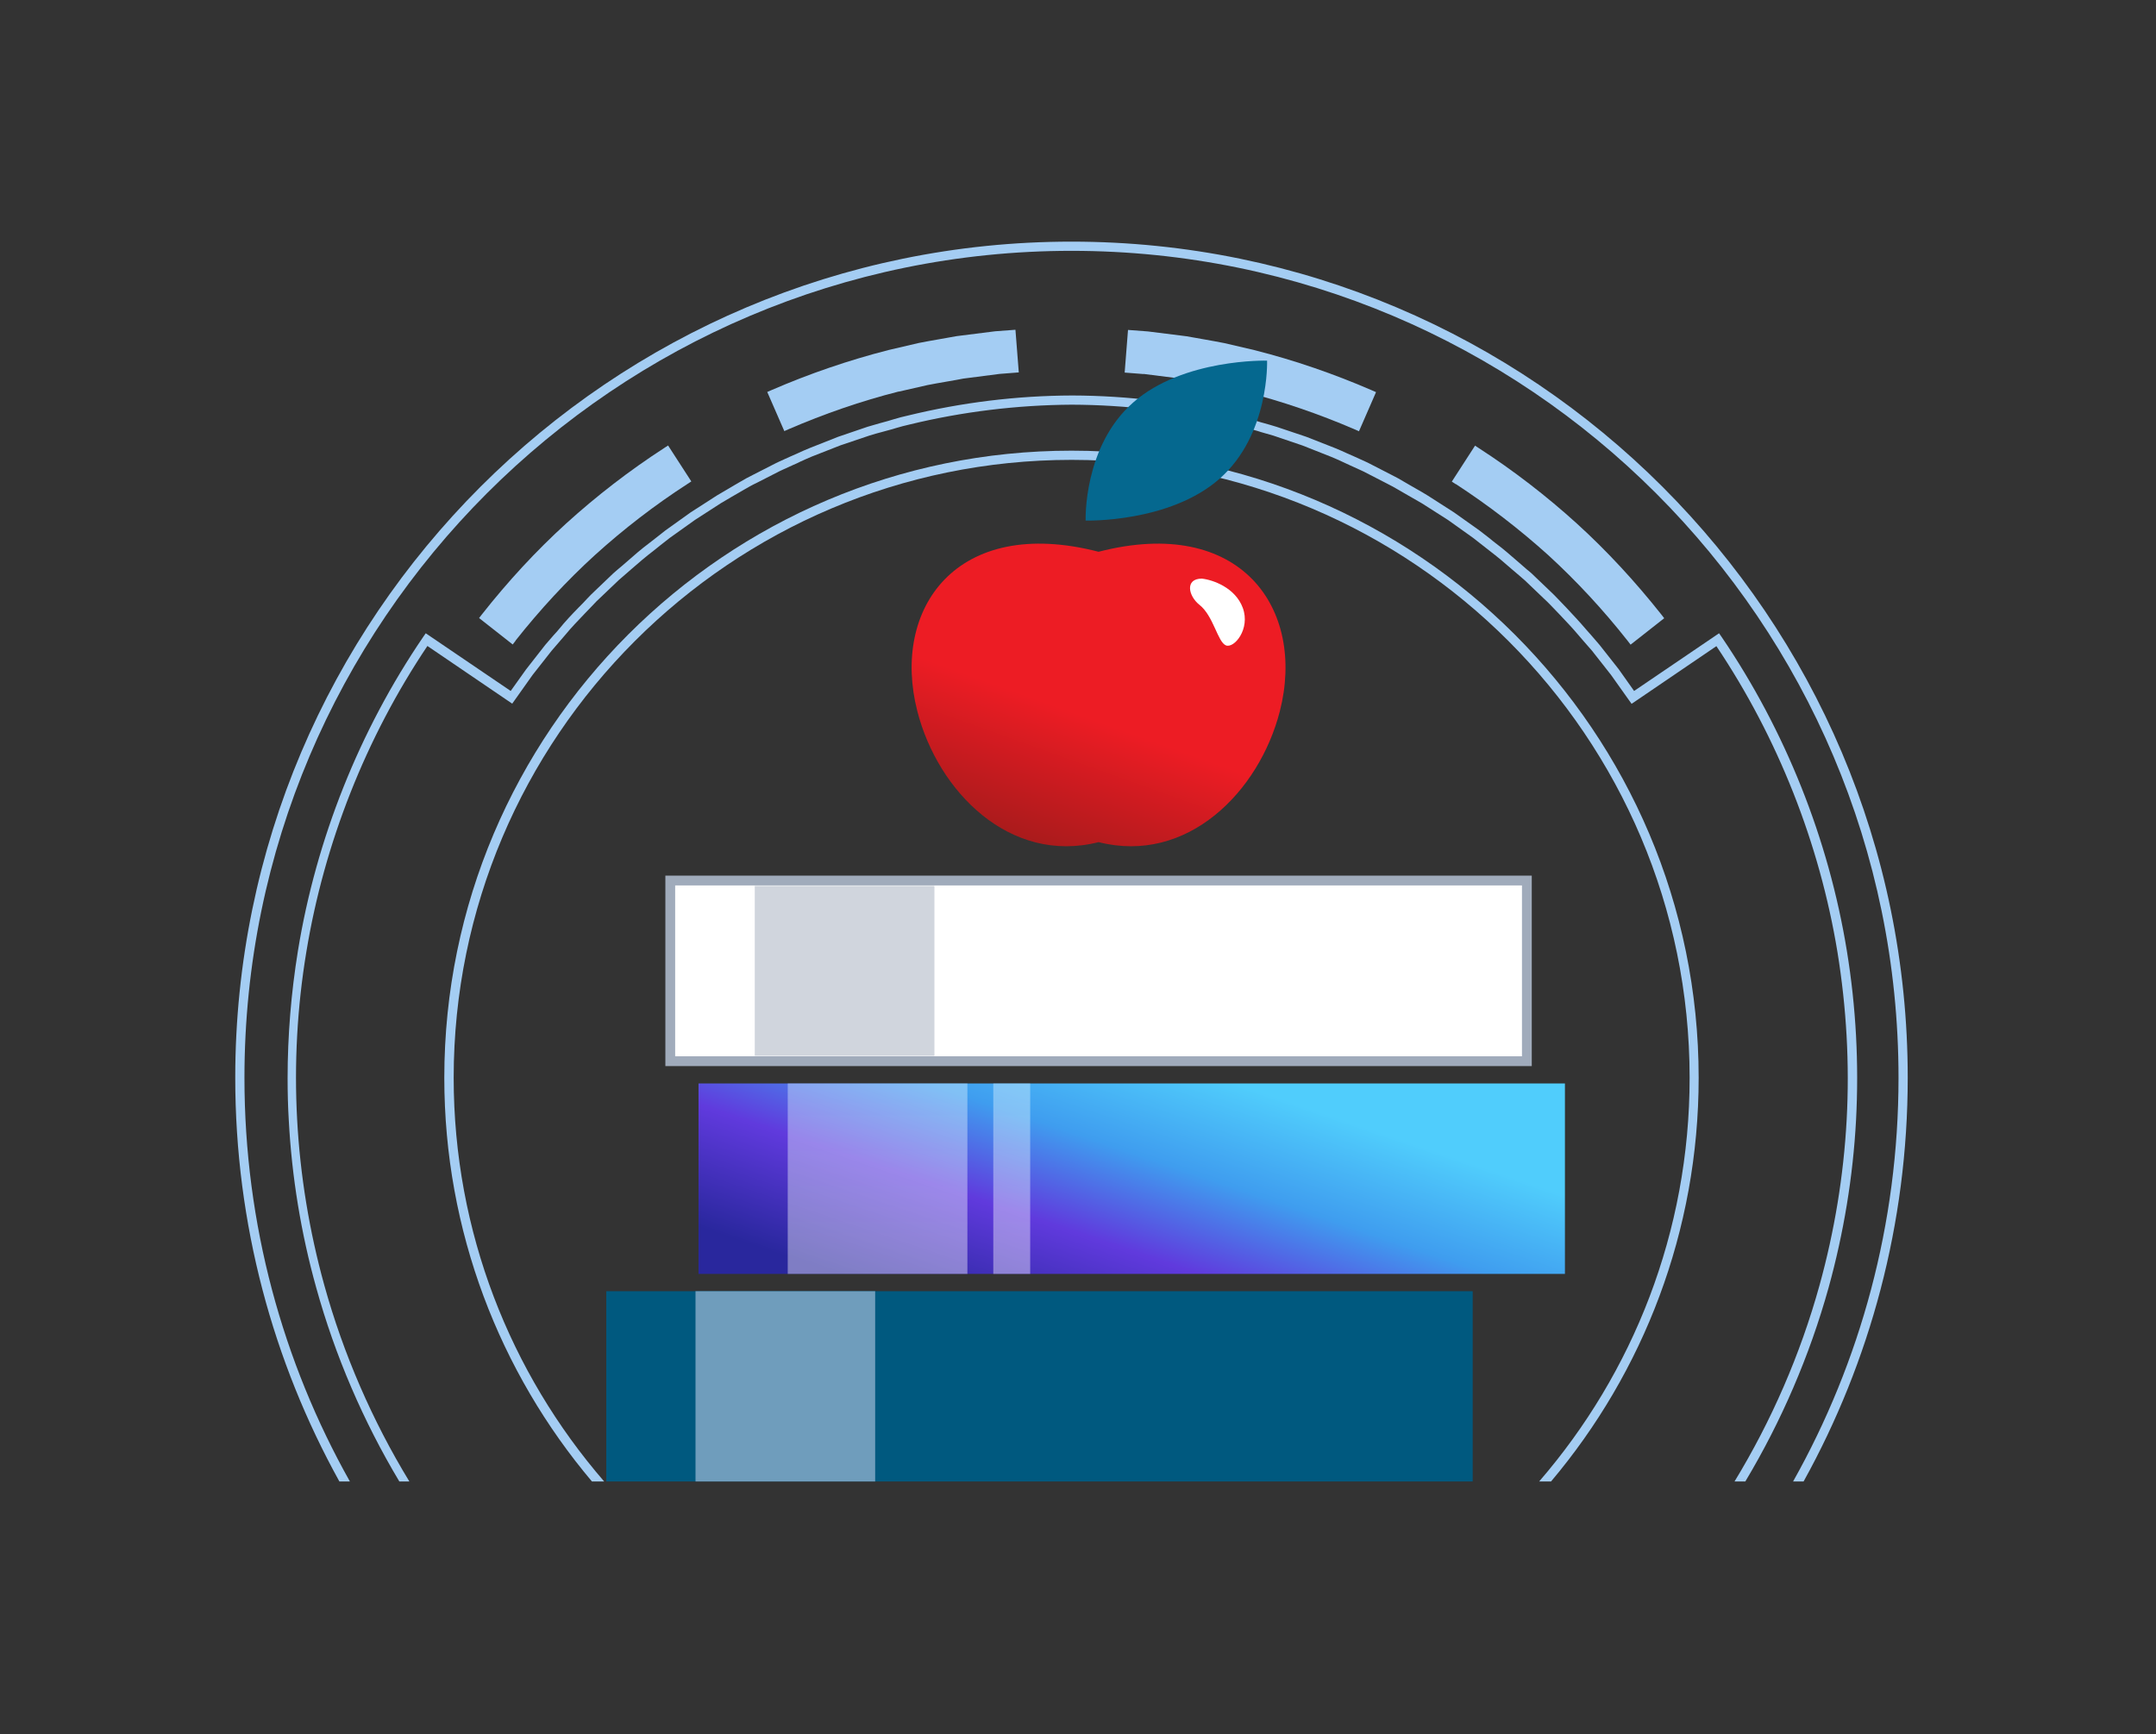
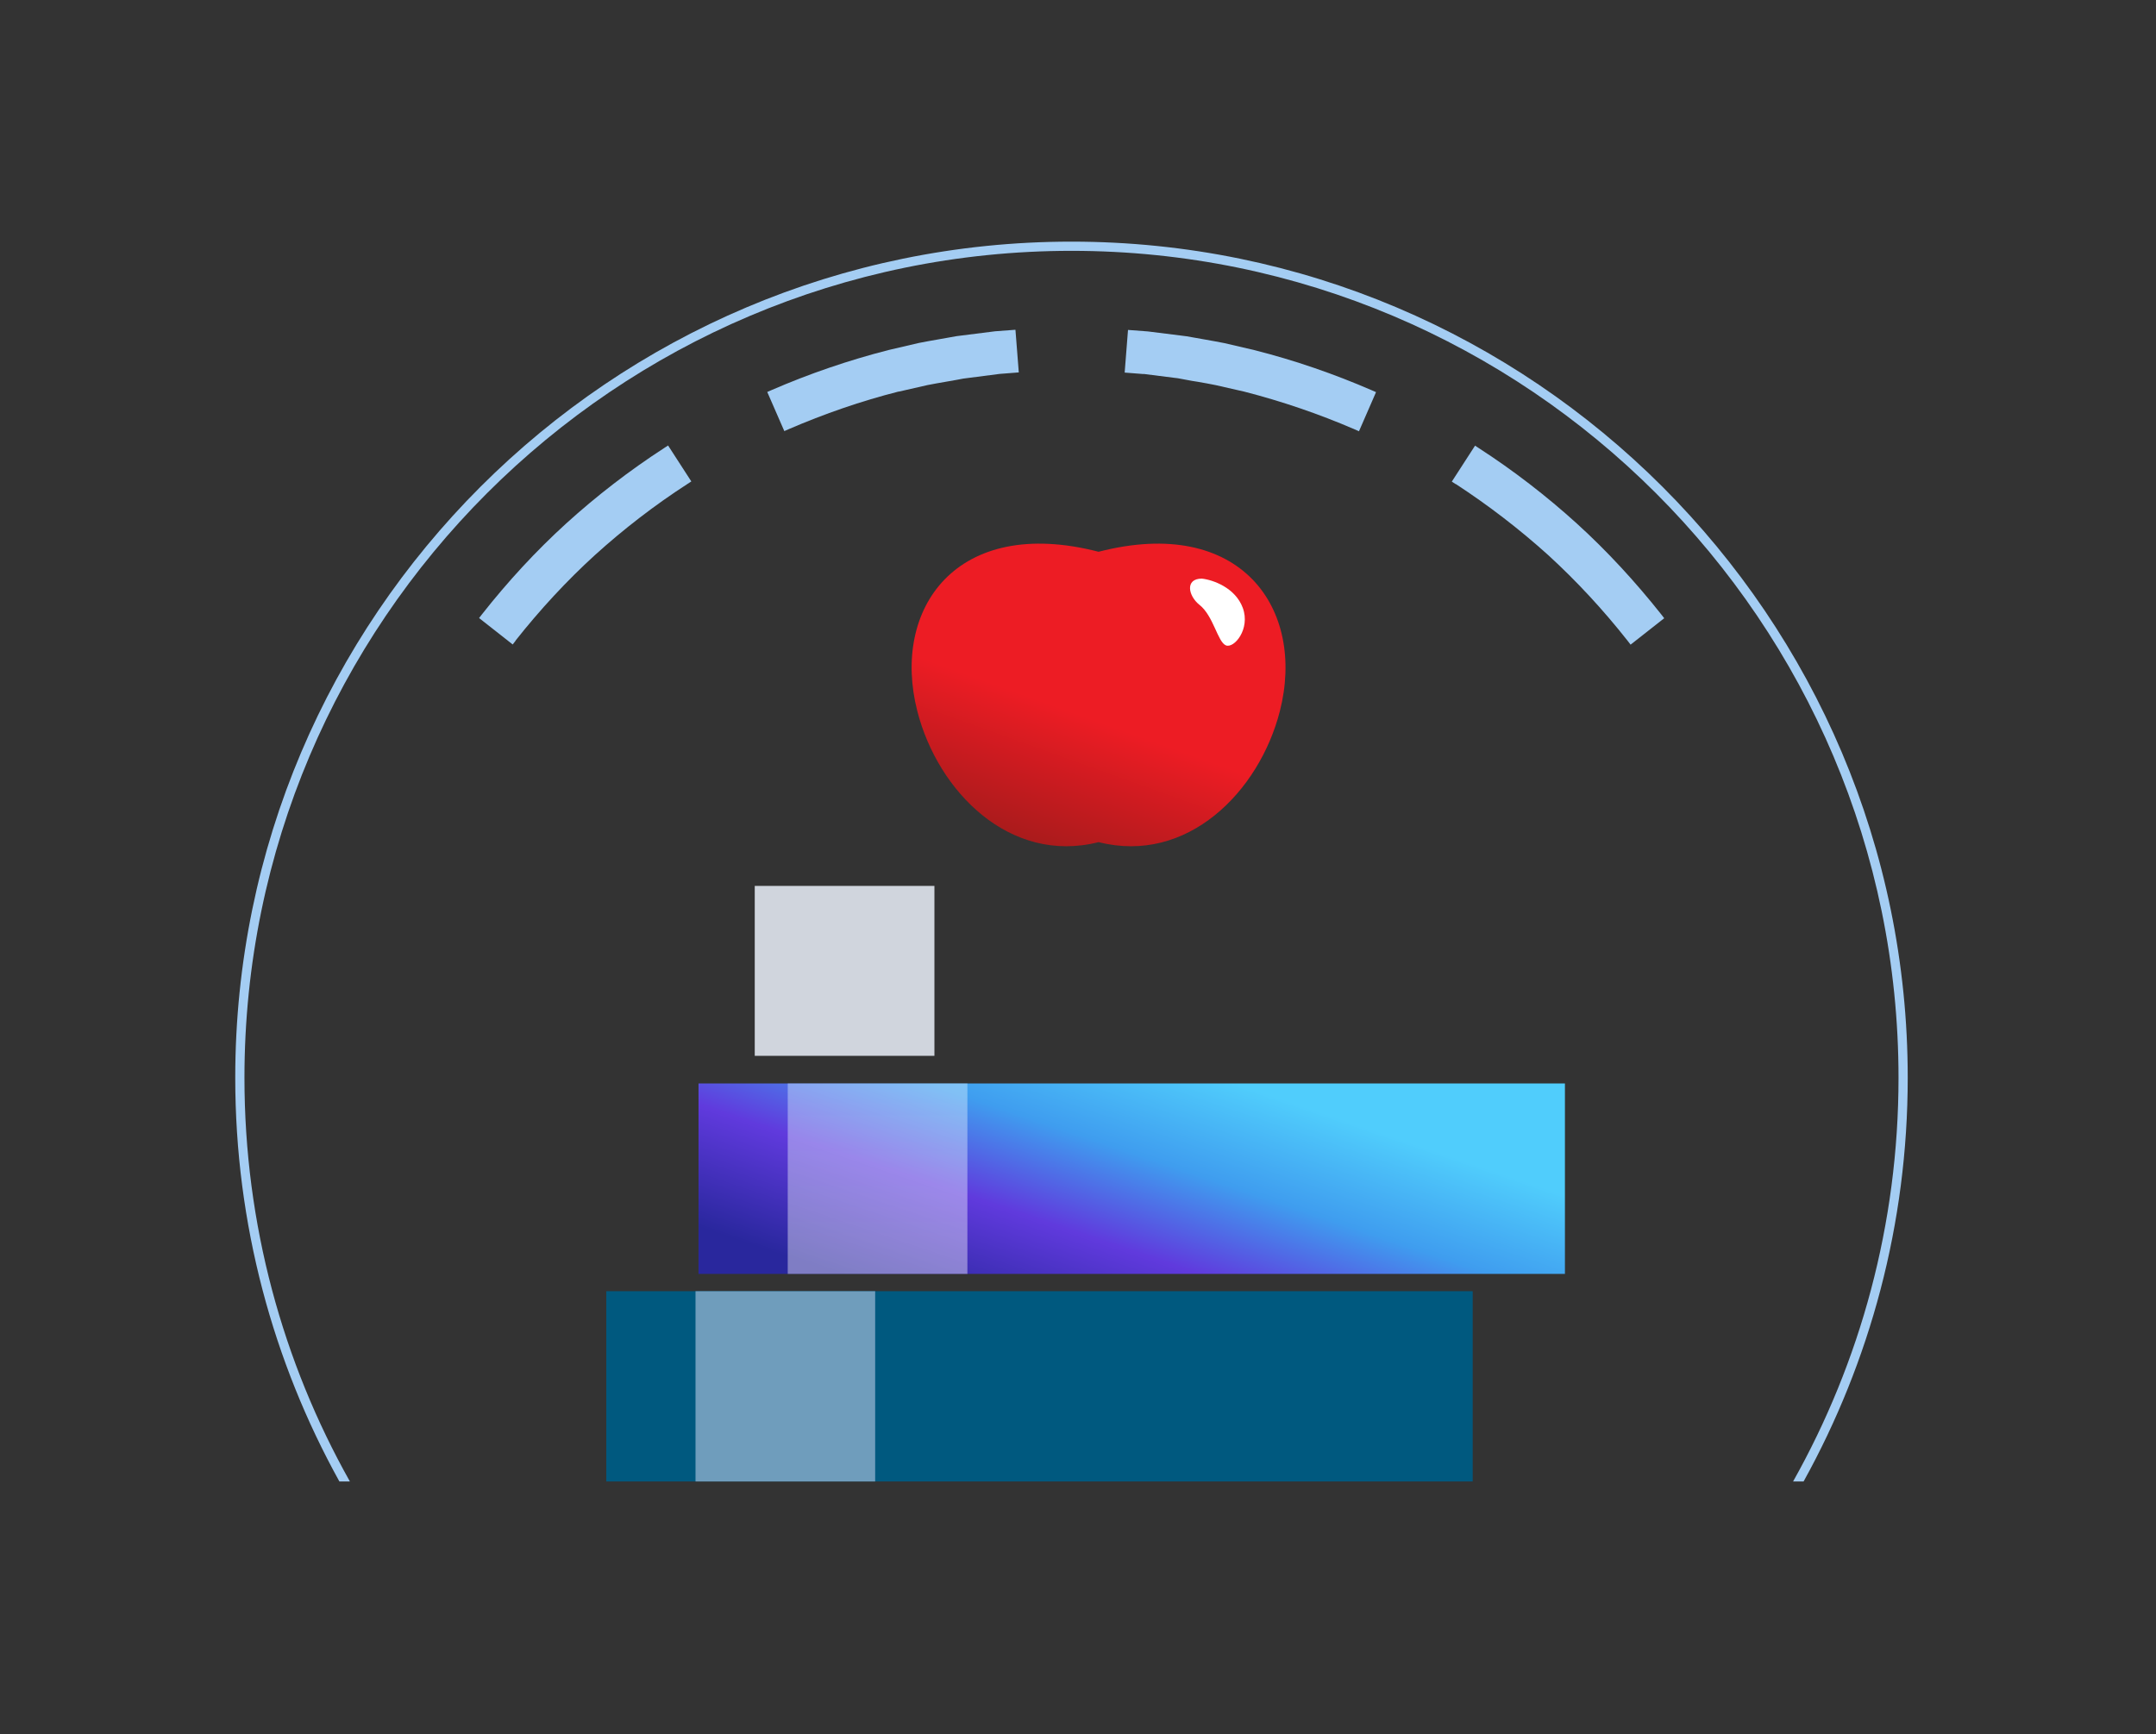
<svg xmlns="http://www.w3.org/2000/svg" width="220" height="177" viewBox="0 0 220 177" fill="none">
  <rect x="0" y="0" width="220" height="177" fill="#333333" stroke="none" />
  <path d="M194.666 109.991C194.665 124.925 190.808 138.974 184.039 151.197L182.967 151.197C189.817 139.004 193.726 124.946 193.726 109.991C193.726 63.452 155.874 25.6 109.335 25.6C62.797 25.6 24.944 63.452 24.944 109.991C24.944 124.946 28.854 139.004 35.704 151.197L34.632 151.197C27.863 138.974 24.005 124.925 24.005 109.991C24.005 62.94 62.285 24.661 109.335 24.661C156.386 24.661 194.666 62.94 194.666 109.991Z" fill="#A4CDF3" />
-   <path d="M173.333 109.991C173.333 125.674 167.664 140.057 158.268 151.197L157.055 151.197C166.619 140.139 172.411 125.731 172.411 109.991C172.41 75.211 144.132 46.933 109.352 46.933C74.572 46.933 46.294 75.228 46.294 109.991C46.294 125.731 52.085 140.139 61.65 151.197L60.403 151.197C51.007 140.057 45.337 125.674 45.337 109.991C45.338 74.699 74.043 45.994 109.335 45.994C144.628 45.994 173.332 74.699 173.333 109.991Z" fill="#A4CDF3" />
-   <path d="M188.452 97.022C189.391 102.773 189.699 108.575 189.392 114.31C189.084 120.095 188.129 125.846 186.593 131.409C184.657 138.36 181.775 145.048 178.093 151.197L176.992 151.197C180.771 144.99 183.716 138.214 185.671 131.153C187.19 125.658 188.128 119.975 188.436 114.258C188.743 108.592 188.419 102.858 187.497 97.175C185.671 86.065 181.405 75.279 175.142 65.944L166.488 71.832L164.39 68.88L162.444 66.405C162.171 66.098 161.88 65.773 161.607 65.449C161.437 65.245 161.25 65.04 161.079 64.835C160.448 64.084 159.764 63.368 159.099 62.668C158.809 62.378 158.519 62.07 158.229 61.763C158.007 61.524 157.768 61.302 157.495 61.046L155.584 59.22C155.5 59.153 155.351 59.021 155.345 59.016L155.191 58.879C154.884 58.623 154.577 58.367 154.27 58.094C153.536 57.445 152.767 56.797 151.982 56.199C151.761 56.029 151.556 55.876 151.352 55.705C151.01 55.432 150.668 55.158 150.327 54.902L147.768 53.076L145.122 51.387C144.747 51.165 144.371 50.96 143.996 50.738C143.774 50.602 143.535 50.482 143.313 50.346C143.143 50.243 142.955 50.141 142.784 50.039C142.34 49.783 141.931 49.544 141.504 49.339L139.149 48.127C139.047 48.076 138.961 48.042 138.858 47.991L137.732 47.478C137.511 47.376 137.272 47.257 137.033 47.154C136.641 46.967 136.247 46.796 135.838 46.625L132.903 45.465L129.934 44.458C129.524 44.339 129.114 44.219 128.687 44.1C128.449 44.014 128.192 43.946 127.937 43.878C127.715 43.81 127.51 43.759 127.288 43.69C126.827 43.554 126.384 43.417 125.94 43.332C120.513 42.001 114.932 41.318 109.352 41.301C103.771 41.335 98.19 42.018 92.78 43.332C92.32 43.434 91.876 43.554 91.415 43.69C91.193 43.759 90.988 43.827 90.767 43.878C90.528 43.946 90.272 44.015 90.016 44.083C89.589 44.202 89.162 44.305 88.753 44.441L85.767 45.448L82.849 46.592C82.456 46.763 82.046 46.932 81.653 47.12C81.432 47.239 81.193 47.342 80.954 47.444L79.828 47.957C79.726 48.008 79.64 48.042 79.538 48.093L77.199 49.288C76.756 49.493 76.346 49.731 75.902 49.987C75.732 50.09 75.544 50.193 75.373 50.295C75.151 50.431 74.912 50.551 74.69 50.688C74.315 50.909 73.94 51.131 73.564 51.352L70.919 53.06L68.359 54.886C68.018 55.142 67.676 55.414 67.335 55.688C67.13 55.858 66.925 56.029 66.721 56.183C65.936 56.78 65.168 57.429 64.435 58.077C64.127 58.35 63.82 58.623 63.513 58.879L63.376 58.998C63.291 59.066 63.137 59.203 63.137 59.203L61.243 61.012C61.004 61.233 60.748 61.473 60.526 61.728C60.236 62.036 59.945 62.327 59.655 62.634C58.99 63.333 58.29 64.05 57.676 64.801C57.505 65.005 57.318 65.21 57.148 65.415C56.857 65.739 56.567 66.081 56.294 66.405L54.349 68.88L52.267 71.814L43.613 65.927C37.35 75.262 33.084 86.048 31.258 97.158C30.319 102.824 30.012 108.575 30.319 114.241C30.627 119.958 31.565 125.641 33.084 131.136C35.041 138.203 37.99 144.985 41.773 151.197L40.75 151.197C37.069 145.048 34.19 138.36 32.265 131.409C30.712 125.846 29.773 120.095 29.466 114.31C29.381 112.893 29.347 111.476 29.347 110.043C29.347 105.708 29.705 101.339 30.404 97.022C32.264 85.621 36.685 74.545 43.17 65.022L43.443 64.63L52.112 70.518L53.683 68.316L55.645 65.808C55.936 65.466 56.226 65.125 56.516 64.801C56.703 64.613 56.874 64.408 57.045 64.203C57.676 63.418 58.376 62.684 59.059 61.984C59.349 61.694 59.639 61.405 59.912 61.098C60.168 60.825 60.441 60.551 60.68 60.329L62.574 58.52C62.66 58.435 62.761 58.367 62.847 58.281L62.983 58.162C63.308 57.906 63.598 57.633 63.905 57.377C64.656 56.711 65.424 56.046 66.243 55.432C66.448 55.278 66.653 55.108 66.857 54.954C67.199 54.681 67.54 54.408 67.898 54.135L70.476 52.291L73.155 50.567C73.548 50.329 73.923 50.106 74.315 49.885C74.537 49.748 74.76 49.629 74.981 49.492C75.169 49.39 75.339 49.288 75.51 49.185C75.936 48.93 76.398 48.673 76.858 48.451L79.196 47.257C79.299 47.206 79.418 47.155 79.52 47.103L80.647 46.592C80.885 46.489 81.125 46.387 81.347 46.284C81.756 46.096 82.166 45.909 82.593 45.738L85.527 44.578L88.531 43.554C88.975 43.417 89.402 43.298 89.828 43.179C90.084 43.111 90.323 43.042 90.579 42.974C90.784 42.905 91.006 42.853 91.211 42.785C91.672 42.649 92.15 42.513 92.644 42.41C98.106 41.079 103.754 40.379 109.42 40.362C115.086 40.379 120.735 41.079 126.213 42.41C126.691 42.513 127.169 42.649 127.63 42.785C127.835 42.853 128.056 42.922 128.261 42.974C128.517 43.059 128.756 43.127 129.012 43.195C129.438 43.315 129.865 43.434 130.292 43.57L133.295 44.578L136.248 45.738C136.674 45.909 137.084 46.097 137.493 46.284C137.732 46.387 137.954 46.489 138.193 46.592L139.319 47.103C139.422 47.155 139.541 47.206 139.644 47.257L141.999 48.469C142.46 48.691 142.904 48.946 143.33 49.202C143.518 49.304 143.689 49.407 143.859 49.51C144.098 49.646 144.32 49.783 144.542 49.902C144.934 50.124 145.327 50.346 145.702 50.585L148.364 52.291L150.959 54.135C151.317 54.408 151.675 54.681 152.017 54.954C152.221 55.125 152.426 55.295 152.631 55.448C153.433 56.045 154.201 56.728 154.952 57.377C155.242 57.633 155.549 57.906 155.856 58.162L156.01 58.281C156.112 58.367 156.198 58.435 156.283 58.52L158.194 60.347C158.484 60.62 158.724 60.858 158.963 61.114C159.236 61.404 159.525 61.712 159.815 62.002C160.481 62.719 161.182 63.453 161.83 64.221C162.001 64.408 162.188 64.613 162.358 64.817C162.648 65.142 162.939 65.483 163.212 65.808L165.175 68.299L166.745 70.518L175.414 64.63L175.687 65.022C182.173 74.562 186.592 85.621 188.452 97.022Z" fill="#A4CDF3" />
  <path d="M52.59 65.398C55.098 62.224 57.829 59.271 60.696 56.66C63.631 53.998 66.823 51.54 70.15 49.39L70.543 49.134L68.171 45.465L67.778 45.721C64.246 48.008 60.884 50.602 57.761 53.435C54.706 56.217 51.822 59.34 49.176 62.702L48.886 63.077L52.316 65.773L52.607 65.398L52.59 65.398Z" fill="#A4CDF3" />
  <path d="M91.705 39.97L94.623 39.304C95.255 39.185 95.869 39.065 96.501 38.963C96.859 38.895 97.218 38.843 97.576 38.775L98.293 38.639L101.996 38.161L103.958 38.007L103.617 33.655L101.552 33.809L97.627 34.304L96.859 34.44C96.501 34.509 96.159 34.56 95.801 34.628C95.118 34.748 94.436 34.867 93.753 35.003L90.681 35.72C86.602 36.761 82.575 38.144 78.718 39.816L78.291 40.004L80.032 43.997L80.459 43.809C84.094 42.239 87.882 40.925 91.722 39.953L91.705 39.97Z" fill="#A4CDF3" />
  <path d="M116.673 38.16L119.916 38.57C120.07 38.587 120.24 38.604 120.377 38.638L121.111 38.775C121.469 38.843 121.827 38.911 122.203 38.962C122.817 39.065 123.449 39.184 124.046 39.304L126.964 39.969C130.821 40.959 134.61 42.256 138.245 43.826L138.671 44.014L140.412 40.02L139.985 39.833C136.129 38.16 132.118 36.778 128.022 35.737L124.95 35.02C124.268 34.883 123.585 34.764 122.919 34.645C122.561 34.576 122.203 34.525 121.861 34.457L121.076 34.32C120.906 34.303 120.735 34.269 120.547 34.252L117.134 33.825L115.103 33.672L114.762 38.024L116.708 38.177L116.673 38.16Z" fill="#A4CDF3" />
  <path d="M148.536 49.391C151.864 51.558 155.038 53.998 157.991 56.661C160.858 59.289 163.588 62.224 166.097 65.415L166.387 65.791L169.817 63.094L169.527 62.719C166.865 59.357 163.981 56.234 160.926 53.452C157.803 50.619 154.441 48.025 150.908 45.739L150.516 45.482L148.144 49.152L148.536 49.408L148.536 49.391Z" fill="#A4CDF3" />
  <g clip-path="url(#clip0_3335_103068)">
    <path d="M150.276 131.779H61.867V151.217H150.276V131.779Z" fill="#00597F" />
    <path d="M89.304 131.779H70.971V151.217H89.304V131.779Z" fill="#6F9DBC" />
    <path d="M159.687 110.572H71.278V130.01H159.687V110.572Z" fill="url(#paint0_linear_3335_103068)" />
    <path d="M98.714 110.572H80.381V130.01H98.714V110.572Z" fill="url(#paint1_linear_3335_103068)" fill-opacity="0.4" />
-     <path d="M105.122 110.572H101.357V130.01H105.122V110.572Z" fill="url(#paint2_linear_3335_103068)" fill-opacity="0.4" />
-     <path d="M155.803 89.865V108.303H68.394V89.865H155.803Z" fill="white" stroke="#A0ABBB" />
    <path d="M95.349 90.413H77.015V107.756H95.349V90.413Z" fill="#D0D5DD" />
-     <path d="M124.444 48.859C119.34 53.365 110.78 53.13 110.78 53.13C110.78 53.13 110.508 45.583 115.63 41.077C120.734 36.571 129.294 36.806 129.294 36.806C129.294 36.806 129.566 44.353 124.444 48.859Z" fill="#05688F" />
    <path d="M112.101 56.312C97.569 52.563 90.919 62.154 93.608 72.593C95.714 80.806 103.067 88.238 112.101 85.946C121.149 88.238 128.488 80.806 130.594 72.593C133.27 62.154 126.633 52.563 112.101 56.312Z" fill="url(#paint3_linear_3335_103068)" />
    <path d="M126.815 62.038C126.056 59.981 123.769 59.172 122.634 59.053C120.902 59.053 121.237 60.812 122.402 61.735C123.82 62.859 124.247 65.503 125.083 65.861C125.919 66.219 127.613 64.201 126.815 62.038Z" fill="white" />
  </g>
  <defs>
    <linearGradient id="paint0_linear_3335_103068" x1="143.11" y1="149.537" x2="153.201" y2="119.74" gradientUnits="userSpaceOnUse">
      <stop stop-color="#29279D" />
      <stop offset="0.375" stop-color="#603ADD" />
      <stop offset="0.68" stop-color="#3F9DEF" />
      <stop offset="1" stop-color="#50CDFC" />
    </linearGradient>
    <linearGradient id="paint1_linear_3335_103068" x1="89.547" y1="130.01" x2="89.547" y2="110.572" gradientUnits="userSpaceOnUse">
      <stop offset="0.182" stop-color="white" />
      <stop offset="1" stop-color="#E1F4FF" />
    </linearGradient>
    <linearGradient id="paint2_linear_3335_103068" x1="103.24" y1="130.01" x2="103.24" y2="110.572" gradientUnits="userSpaceOnUse">
      <stop offset="0.182" stop-color="white" />
      <stop offset="1" stop-color="#E1F4FF" />
    </linearGradient>
    <linearGradient id="paint3_linear_3335_103068" x1="102.074" y1="89.754" x2="112.901" y2="59.624" gradientUnits="userSpaceOnUse">
      <stop stop-color="#931A19" />
      <stop offset="0.58" stop-color="#ED1C24" />
    </linearGradient>
    <clipPath id="clip0_3335_103068">
      <rect width="97.82" height="115.375" fill="white" transform="translate(61.867 35.822)" />
    </clipPath>
  </defs>
</svg>